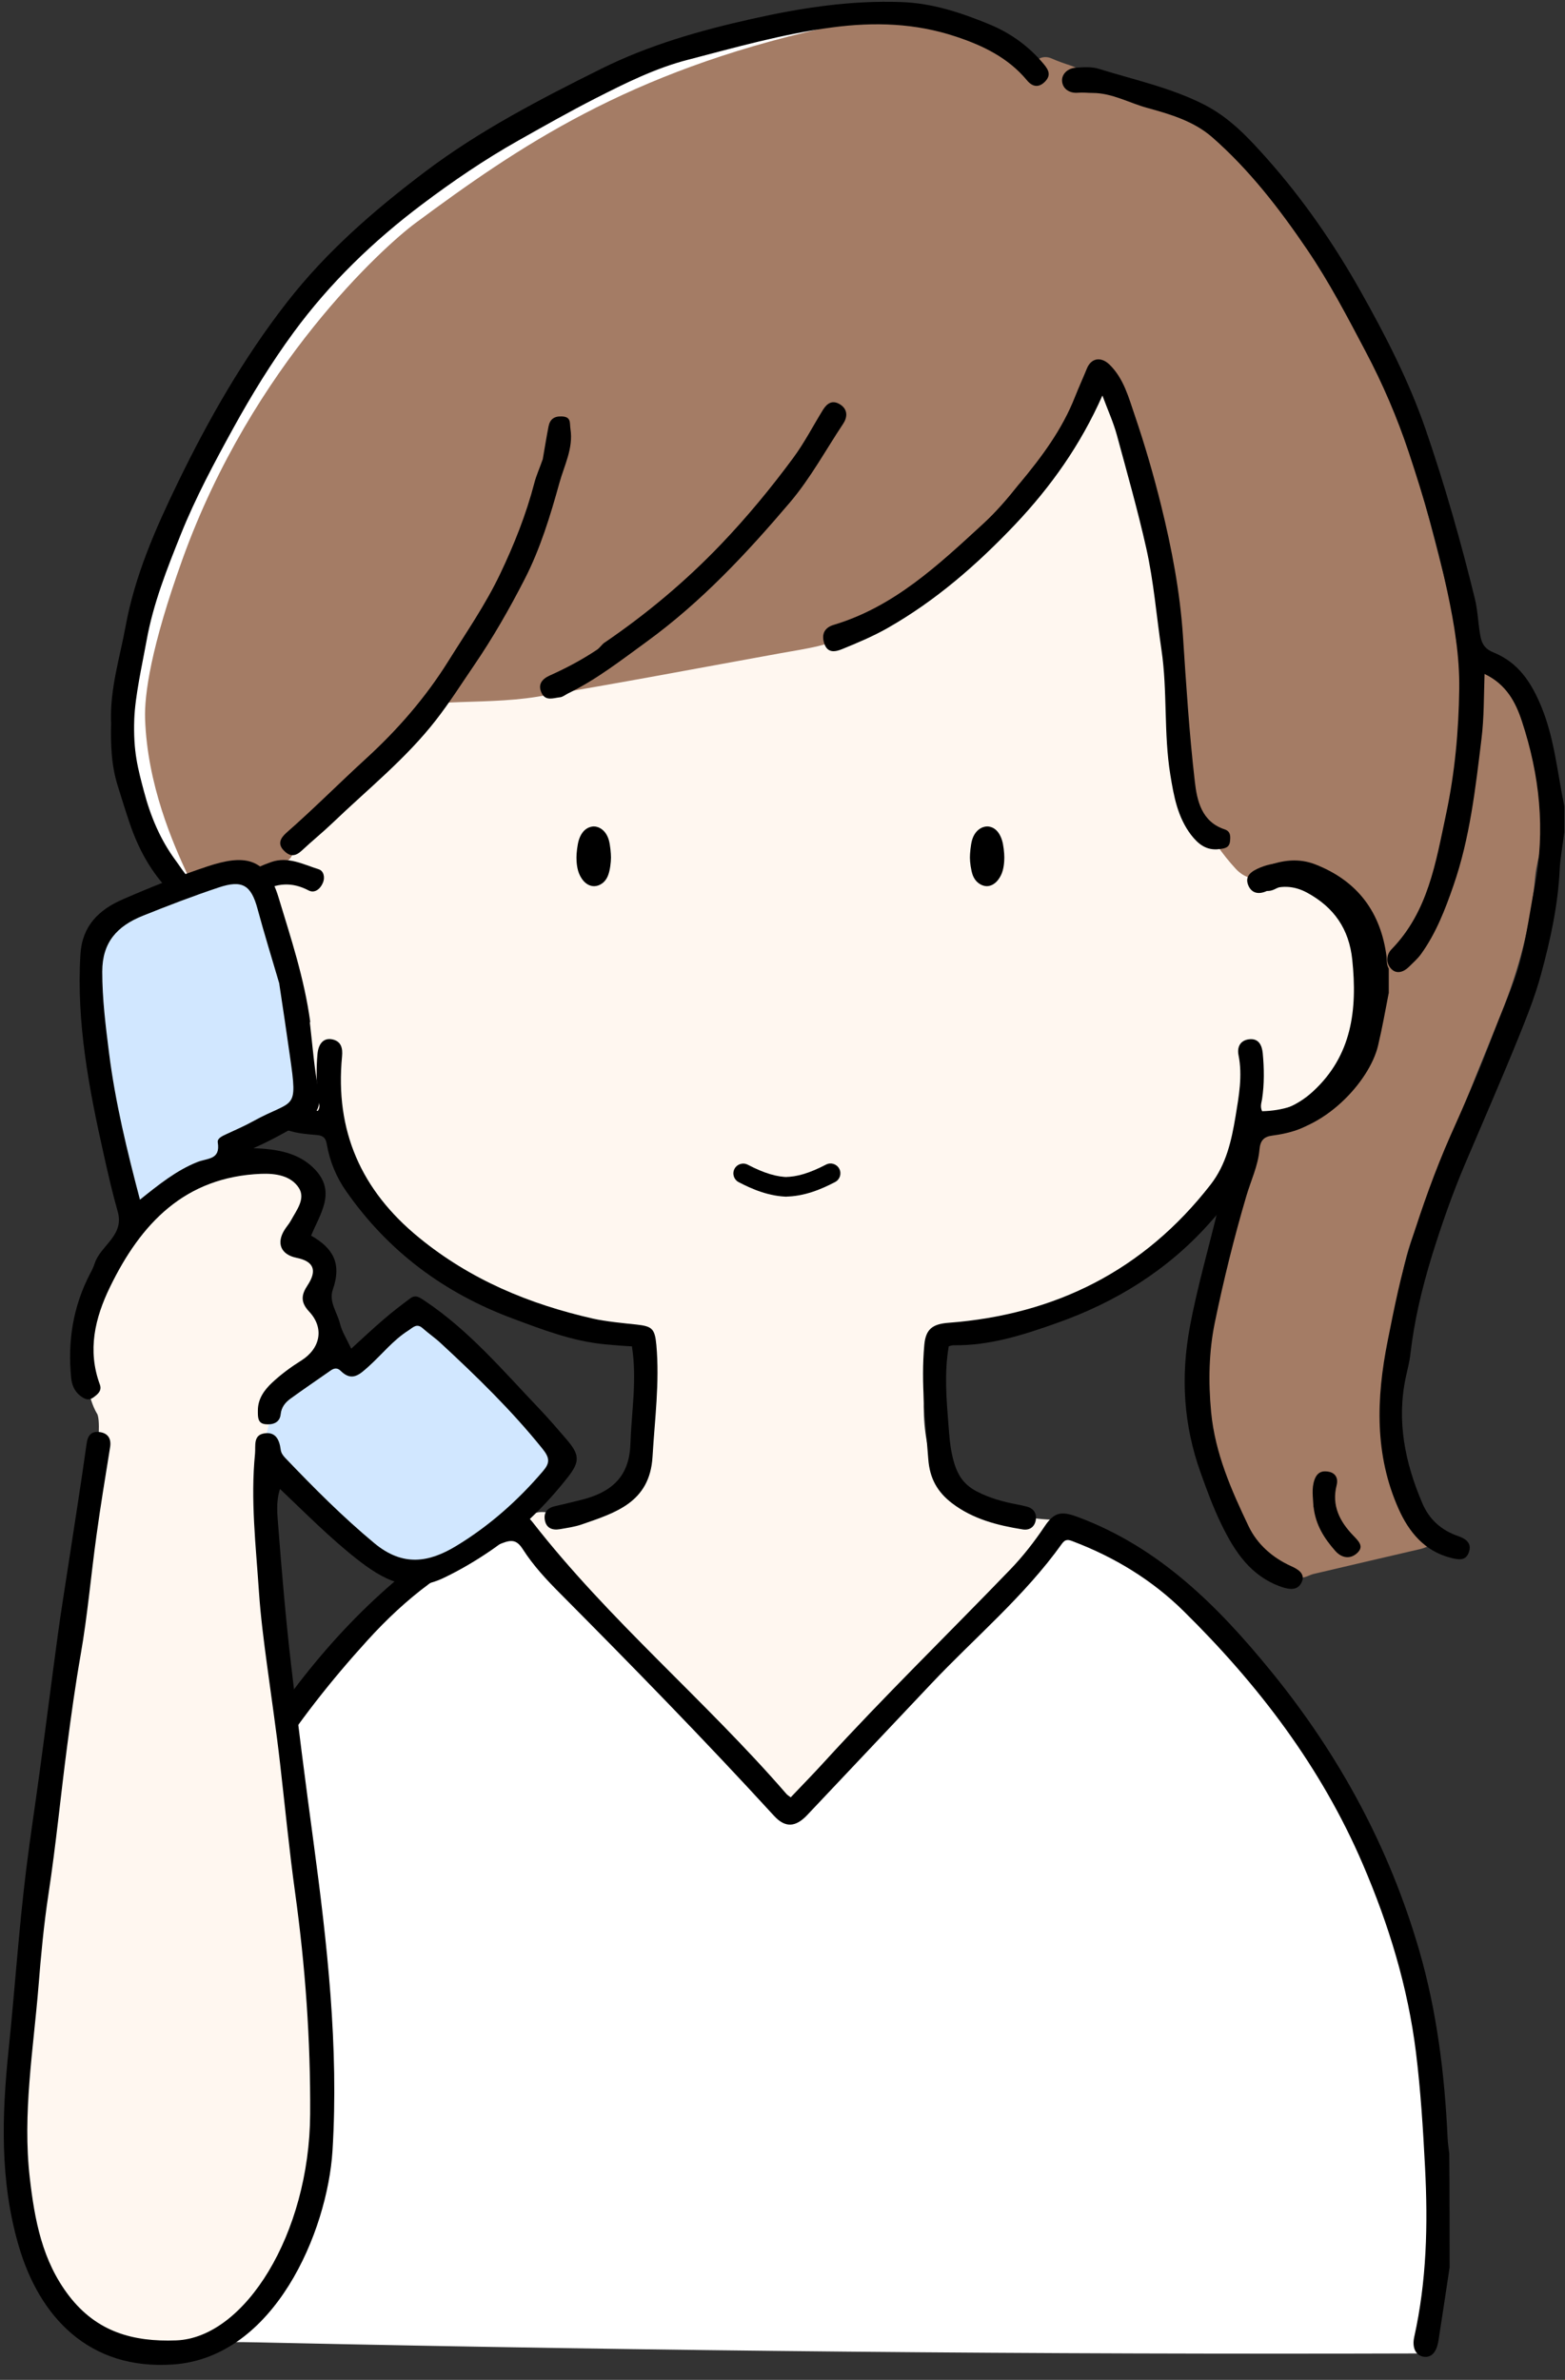
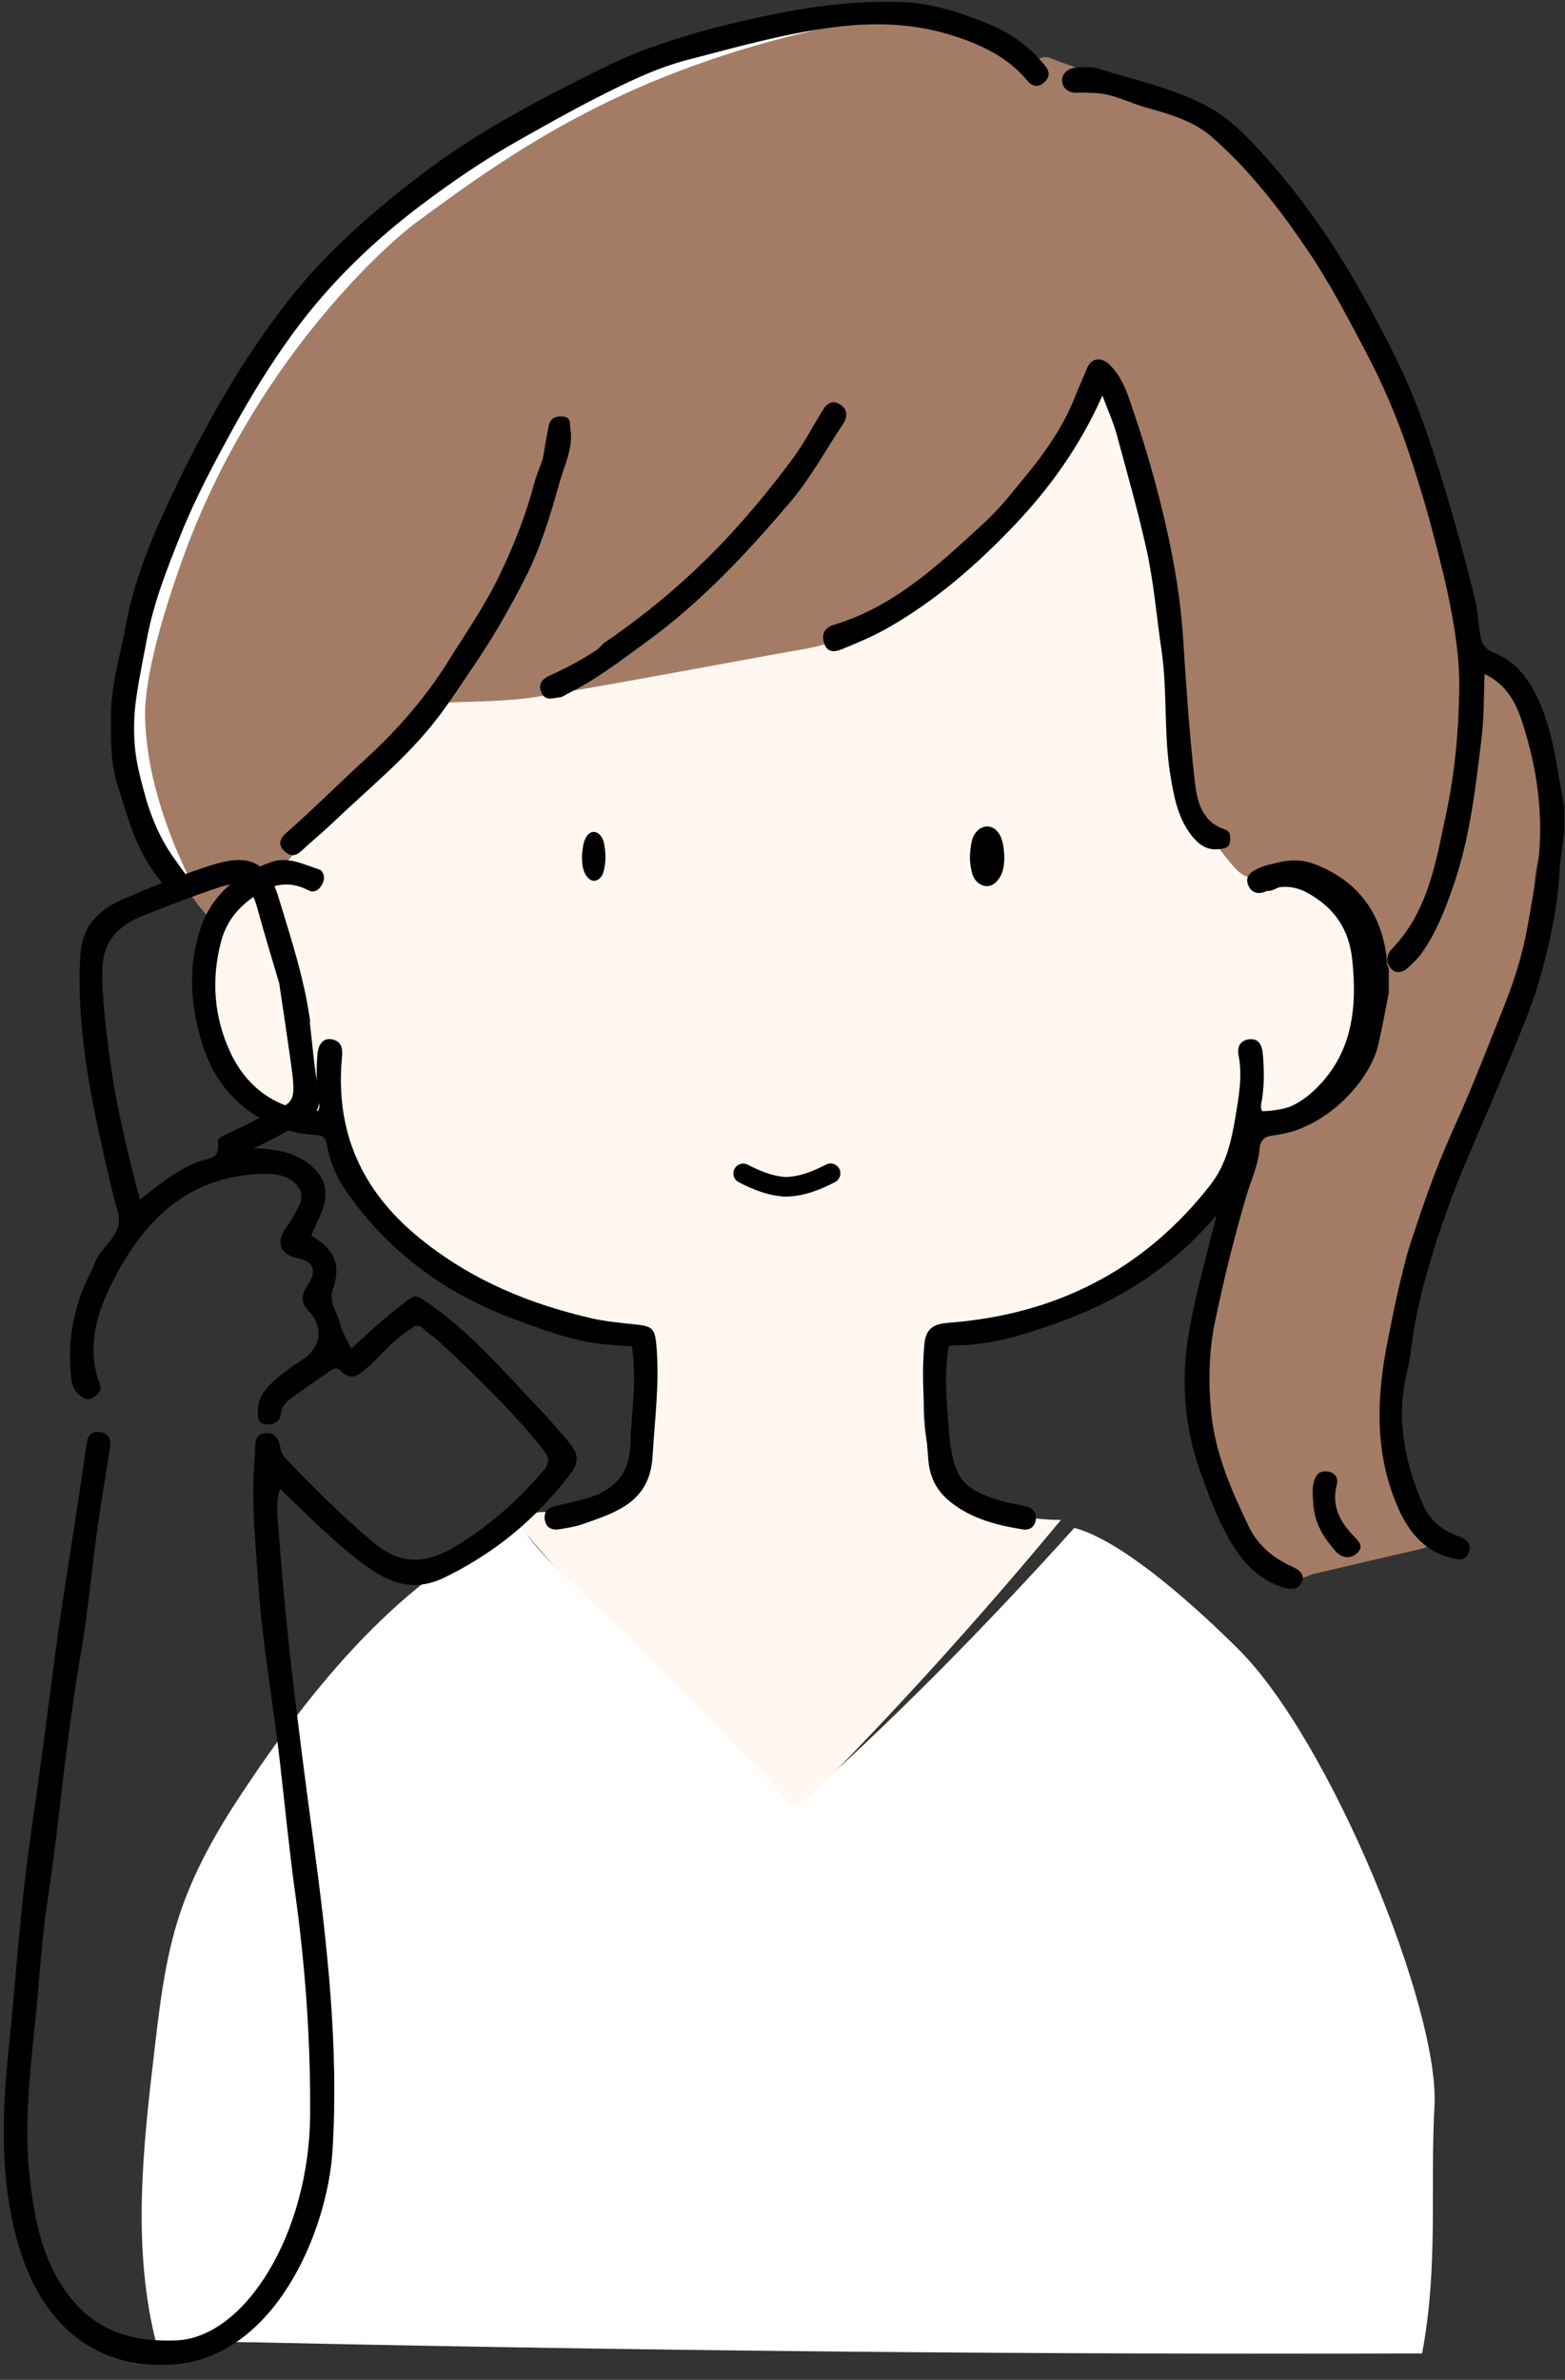
<svg xmlns="http://www.w3.org/2000/svg" height="217.1" preserveAspectRatio="xMidYMid meet" version="1.0" viewBox="-0.3 0.3 142.8 217.1" width="142.8" zoomAndPan="magnify">
  <rect x="-0.3" y="0.3" width="142.8" height="217.1" fill="#333333" stroke="none" />
  <defs>
    <clipPath id="a">
      <path d="M66.61 106.44H71.5V109.47H66.61z" fill="none" />
    </clipPath>
    <clipPath id="b">
      <path d="M71.5 106.44H76.39V109.47H71.5z" fill="none" />
    </clipPath>
    <clipPath id="c">
      <path d="M88.2 75.68H91.35V81.13H88.2z" fill="none" />
    </clipPath>
    <clipPath id="d">
      <path d="M52.3 75.68H55.45V81.13H52.3z" fill="none" />
    </clipPath>
  </defs>
  <g id="change1_1">
    <path d="M25.29,80.48c-4.77,1.81-7.72,5.57-7.19,11.36,.53,5.79,6.86,11.86,12.18,9.81,.77,6.17,5.76,12.15,11.11,15.31s10.82,5.13,17.12,5.13l-.33,9.87c-.04,1.29-.1,2.65-.76,3.76-1.46,2.46-5.24,2.73-8.09,2.52-.97-.07-2.48,.59-2.55,1.57-.04,.48,.8,.26,1.11,.63,7.61,8.87,15.75,17.27,24.38,25.16,8.49-8.5,16.58-17.4,24.24-26.65-2.49,0-4.05-.4-6.33-.97-2.06-.52-4.26-2.29-4.94-3.44-1.82-3.08-1.35-8.58-.56-12.42,6.38-.5,14.02-2.49,19.3-6.1s9.35-9.24,10.25-15.58l-.47,2.09c4.64,.03,9.1-3.31,10.39-7.76,.53-1.83,.56-3.78,.49-5.68-.06-1.49-.19-3.01-.76-4.38-1.42-3.37-5.75-5.18-8.91-4.3-.24-9.62,.75-19.29-.48-28.83s-5.07-19.3-12.89-24.91c-3.12-2.24-6.73-3.72-10.43-4.77-12.38-3.52-28.12-4.23-39.48,1.81s-21.18,19.32-24.54,31.75c-2.21,8.19-4.15,17.71-1.9,25.02Z" fill="#fff7f0" />
  </g>
  <g>
    <g>
      <g id="change2_1">
        <path d="M140.31,77.46c-.18,1-.45,1.9-.53,2.81-.39,4.34-1.49,8.48-3.12,12.52-2.72,6.72-5.46,13.44-8.02,20.22-1.28,3.37-1.45,7-1.73,10.58-.29,3.61-.27,7.2,.91,10.66,.58,1.69,1.44,3.31,2.35,4.86,.81,1.37,.59,2.16-.96,2.52-3.23,.75-6.46,1.5-9.68,2.26-.36,.09-.73,.35-1.07,.31-.45-.05-1.16-.23-1.24-.51-.21-.71-.72-.91-1.25-1.21-1.33-.75-2.16-1.96-2.87-3.26-1.67-3.07-2.91-6.32-3.44-9.78-.64-4.17,.03-8.27,1.07-12.31,1.06-4.11,2.18-8.21,3.27-12.31,.22-.83,.54-1.39,1.59-1.55,2.87-.45,5.27-1.97,6.67-4.45,.89-1.57,1.12-3.56,1.39-5.4,.79-5.3-1.13-9.73-4.7-13.55-.2-.22-.69-.34-.99-.27-.82,.19-1.6,.54-2.41,.76-1.18,.32-2.26,.1-3.1-.81-2.47-2.69-4.06-5.85-4.57-9.46-.53-3.72-.94-7.46-1.22-11.2-.55-7.17-1.68-14.19-4.55-20.84-.51-1.18-1.12-2.32-1.8-3.69-.34,.55-.53,.9-.75,1.21-2.73,3.76-5.17,7.8-8.29,11.21-3.99,4.36-8.65,8.09-13.72,11.21-2,1.23-4.35,1.48-6.63,1.9-7.4,1.34-14.78,2.75-22.2,3.97-2.65,.43-5.38,.41-8.07,.53-.72,.03-7.97,6.91-12.77,11.58-.72,.7-1.08,1.74-1.67,2.59-.17,.24-.54,.42-.85,.48-4.72,.85-6.1,5.04-6.1,5.04-.76,.58-4.91-6.12-6.19-9.45-1.17-3.06-2.09-6.25-1.72-9.61,.64-5.84,1.83-11.53,4.4-16.88,2.67-5.57,5.49-11.06,8.95-16.19,3.19-4.73,7.11-8.73,11.5-12.36,6.4-5.29,13.69-9.02,21.08-12.62,3.88-1.89,8.11-2.71,12.28-3.67,3.55-.81,7.12-1.53,10.78-1.4,4.15,.15,8.06,1.23,11.48,3.7,.35,.25,.61,.63,.92,.94,.34,.34,.7,.68,1.05,1.02l.22-.15c-.03-.21-.08-.42-.09-.63-.02-.98,.86-1.54,1.75-1.14,.56,.25,1.14,.45,1.72,.64,.65,.22,1.17,.5,1.24,1.31,.02,.23,.38,.53,.64,.61,2.91,.93,5.86,1.74,8.74,2.75,2.2,.77,3.75,2.52,5.17,4.25,2.33,2.83,4.63,5.72,6.62,8.79,4.2,6.46,7.5,13.37,9.55,20.83,1.01,3.7,1.95,7.42,2.89,11.14,.18,.72,.36,1.48,.31,2.21-.1,1.55,1.02,2.22,2.07,2.71,2.6,1.22,3.63,3.49,4.3,6,.52,1.93,.85,3.91,1.33,5.9,.06,1.55,.06,3.07,.06,4.67Z" fill="#a47c65" />
      </g>
      <path d="M74.62,1.89c-18.09,4.07-28.14,10.94-37.64,17.98-2.95,2.19-15.09,13.14-21.55,31.05-2.94,8.16-3.57,12.63-3.49,14.99,.21,6.21,2.59,11.65,3.99,14.66" fill="none" stroke="#fff" stroke-miterlimit="10" stroke-width="2" />
    </g>
    <g id="change3_7">
      <path d="M142.43,76.27c-.15,1.23-.37,2.33-.42,3.44-.16,3.24-.85,6.36-1.7,9.48-.52,1.93-1.26,3.79-2,5.63-1.58,3.9-3.27,7.76-4.92,11.64-1.17,2.75-2.15,5.56-3.03,8.39-.9,2.93-1.62,5.93-1.97,9-.08,.71-.27,1.4-.42,2.1-.85,4.01-.06,7.81,1.52,11.5,.63,1.47,1.73,2.45,3.24,2.97,.69,.24,1.28,.62,1.01,1.45-.28,.85-.94,.72-1.67,.54-2.4-.61-3.82-2.38-4.74-4.43-2.22-4.96-2.06-10.1-1.01-15.36,.6-3.02,1.2-6.04,2.12-8.96,1.04-3.29,2.2-6.57,3.6-9.74,1.37-3.08,2.75-6.15,3.92-9.31,.62-1.66,1.34-3.28,1.93-4.96,.97-2.76,1.29-5.63,1.84-8.47,1-5.16,.46-10.16-1.16-15.08-.57-1.73-1.41-3.36-3.41-4.32-.07,2.04-.04,3.98-.28,5.92-.55,4.53-1.06,9.07-2.56,13.39-.75,2.17-1.59,4.35-2.96,6.25-.31,.43-.73,.79-1.11,1.17-.47,.46-1.09,.67-1.57,.21-.54-.52-.51-1.31,0-1.83,3.33-3.43,4.02-7.88,4.96-12.28,.81-3.79,1.16-7.63,1.21-11.47,.04-2.99-.46-5.95-1.09-8.9-.92-4.32-2.14-8.55-3.53-12.72-1.05-3.14-2.36-6.2-3.92-9.15-1.67-3.17-3.33-6.35-5.35-9.32-2.52-3.71-5.26-7.26-8.65-10.23-1.67-1.46-3.82-2.1-5.9-2.67-1.67-.45-3.22-1.37-5.02-1.37-.43,0-.87-.06-1.32-.02-.77,.07-1.42-.35-1.46-1.08-.04-.63,.53-1.15,1.22-1.2,.71-.05,1.48-.11,2.14,.1,3.21,1,6.51,1.7,9.56,3.24,2.37,1.2,4.08,3.04,5.77,4.94,3.3,3.71,6.12,7.79,8.55,12.11,2.28,4.05,4.41,8.19,5.93,12.59,1.75,5.08,3.22,10.25,4.5,15.47,.27,1.1,.29,2.29,.51,3.44,.15,.78,.51,1.18,1.19,1.45,2.29,.93,3.47,2.77,4.38,4.99,1.18,2.89,1.44,5.95,2.08,9.05,0,.84,0,1.57,0,2.42Z" />
      <path d="M110.95,110.14c-.92,3.88-1.99,7.49-2.68,11.2-.85,4.57-.58,8.96,.99,13.33,.57,1.59,1.15,3.18,1.89,4.69,1.19,2.45,2.65,4.72,5.47,5.7,.8,.28,1.51,.32,1.85-.42,.36-.77-.31-1.18-.96-1.47-1.7-.77-3.09-1.99-3.88-3.64-1.58-3.31-3.06-6.66-3.42-10.42-.26-2.77-.21-5.5,.34-8.17,.8-3.87,1.75-7.72,2.87-11.52,.41-1.4,1.07-2.76,1.2-4.23,.07-.83,.38-1.2,1.19-1.3,1.34-.18,2.73-.52,3.74-1.32,2.22-1.76,4.28-3.74,5.09-6.63,.26-.94,.48-1.9,.65-2.86,.69-3.92,.39-7.69-2.3-10.85-2.1-2.46-5.53-4.11-8.57-2.67-.83,.39-1.08,.86-.82,1.5,.27,.65,.85,.9,1.67,.53,1.22-.56,2.49-.52,3.71,.15,2.44,1.33,3.82,3.3,4.11,6.12,.47,4.53-.02,8.73-3.59,12.01-1.56,1.44-3.45,2.08-5.49,2.17l-3.07,8.12Z" />
      <path d="M9.83,66.14c-.09-3.08,.81-5.86,1.33-8.71,.85-4.64,2.74-8.93,4.77-13.11,2.8-5.77,5.98-11.34,9.95-16.44,3.62-4.65,7.99-8.43,12.64-11.94,4.97-3.75,10.48-6.6,16.03-9.36,4.34-2.16,8.98-3.49,13.73-4.55,4.54-1.02,9.03-1.71,13.68-1.54,2.83,.1,5.41,.96,7.97,2.01,1.98,.81,3.64,2.01,5.01,3.65,.49,.58,.66,1.05,.09,1.62-.59,.58-1.16,.42-1.62-.14-1.72-2.07-4.03-3.18-6.51-4-3.68-1.22-7.41-1.34-11.26-.83-4.49,.59-8.81,1.82-13.16,2.95-2.96,.76-5.73,2.14-8.46,3.53-2.37,1.21-4.68,2.52-6.99,3.82-3.09,1.74-6,3.72-8.84,5.86-4.45,3.35-8.4,7.17-11.69,11.65-2.04,2.78-3.85,5.73-5.52,8.76-1.73,3.15-3.43,6.32-4.77,9.65-1.27,3.17-2.53,6.33-3.14,9.74-.39,2.16-1.04,4.99-1.12,7.17-.1,2.93,.33,4.46,.88,6.54,.6,2.29,1.5,4.45,2.93,6.37,.37,.5,.69,1.04,1.11,1.48,.61,.63,.19,1.09-.21,1.5-.49,.52-1.01,.24-1.41-.16-1.76-1.76-2.92-3.92-3.71-6.24-.38-1.12-.74-2.28-1.09-3.41-.6-1.9-.66-3.78-.61-5.85Z" />
      <path d="M92.69,44.46c2.08-2.49,3.94-5,5.1-7.96,.34-.86,.73-1.71,1.08-2.57,.4-.99,1.3-1.12,2.08-.36,1.29,1.27,1.73,2.98,2.28,4.58,.93,2.73,1.74,5.51,2.43,8.31,.96,3.89,1.71,7.83,1.98,11.85,.29,4.42,.57,8.85,1.08,13.26,.2,1.76,.61,3.69,2.73,4.39,.56,.19,.53,.66,.48,1.11-.07,.58-.5,.63-.98,.69-1.17,.15-1.92-.46-2.57-1.3-1.23-1.62-1.57-3.51-1.89-5.47-.62-3.79-.25-7.63-.81-11.41-.46-3.09-.7-6.21-1.39-9.28-.78-3.47-1.75-6.88-2.68-10.31-.32-1.18-.84-2.31-1.32-3.61-1.99,4.5-4.69,8.3-7.94,11.74-3.49,3.68-7.27,6.98-11.69,9.49-1.31,.74-2.71,1.33-4.11,1.9-.61,.25-1.35,.42-1.65-.54-.27-.86,.07-1.43,.88-1.67,5.5-1.65,9.54-5.46,13.61-9.2,1.19-1.09,2.24-2.31,3.3-3.65Z" />
      <path d="M49.22,42.22c.19-1.08,.34-2.04,.53-3.01,.13-.66,.51-.96,1.24-.92,.85,.04,.68,.61,.76,1.13,.28,1.78-.57,3.34-1.01,4.95-.83,2.99-1.74,5.98-3.16,8.75-1.39,2.71-2.91,5.37-4.64,7.9-1.14,1.67-2.23,3.39-3.47,4.98-2.73,3.51-6.21,6.29-9.4,9.35-.92,.88-1.91,1.68-2.84,2.55-.57,.53-1.06,.57-1.62,0-.65-.65-.25-1.2,.21-1.62,2.49-2.18,4.82-4.53,7.26-6.76,2.91-2.66,5.45-5.58,7.53-8.91,1.63-2.61,3.39-5.15,4.72-7.94,1.28-2.68,2.38-5.44,3.13-8.32,.18-.69,.48-1.34,.75-2.12Z" />
      <path d="M54.81,58.96c3.93-2.68,7.47-5.65,10.7-9.03,2.37-2.48,4.54-5.11,6.57-7.86,1.02-1.38,1.81-2.92,2.71-4.38,.38-.61,.87-.93,1.56-.5,.74,.46,.67,1.19,.29,1.76-1.6,2.4-2.97,4.95-4.85,7.17-3.95,4.65-8.09,9.08-13.06,12.7-2.34,1.7-4.61,3.48-7.22,4.75-.24,.12-.47,.32-.72,.34-.59,.06-1.3,.38-1.67-.39-.38-.8,.06-1.29,.75-1.6,1.49-.67,2.93-1.43,4.29-2.34,.22-.14,.38-.38,.64-.62Z" />
      <path d="M119.55,137.79c-.04-.91-.19-1.69,.09-2.49,.25-.72,.73-.86,1.32-.74,.63,.13,.86,.63,.7,1.24-.47,1.85,.3,3.31,1.5,4.56,.52,.54,1.04,1.02,.36,1.63-.64,.58-1.42,.44-2-.23-.98-1.12-1.77-2.33-1.96-3.98Z" />
    </g>
  </g>
  <g>
    <g>
      <g id="change3_5">
        <path d="M126.41,90.92c-.32,1.65-.6,3.22-.97,4.77-.77,3.28-5.03,7.92-9.62,8.07-1.05,.03-1.7,.27-1.9,1.51-.43,2.72-2.19,4.74-3.94,6.7-3.8,4.23-8.49,7.13-13.84,9.02-3.07,1.09-6.14,2.08-9.45,2.03-.13,0-.26,.05-.42,.09-.42,2.43-.21,4.85-.02,7.25,.07,.88,.11,1.66,.32,2.63,.35,1.62,.89,2.65,2.25,3.36,1.16,.61,2.4,.95,3.68,1.19,.3,.06,.6,.12,.9,.2,.62,.17,.91,.62,.81,1.23-.11,.63-.57,.95-1.19,.85-2.31-.37-4.55-.94-6.45-2.39-1.32-1.01-2.04-2.24-2.17-4.04-.26-3.47-.68-6.92-.36-10.41,.13-1.45,.77-1.9,2.21-2.01,9.76-.74,17.83-4.79,23.9-12.59,1.45-1.86,1.92-4.04,2.29-6.25,.3-1.84,.65-3.69,.27-5.58-.14-.69,.12-1.33,.94-1.44,.92-.12,1.2,.57,1.27,1.27,.13,1.39,.15,2.79-.06,4.18-.05,.33-.2,.66,0,1.11,1.85-.04,3.55-.56,5.06-1.73,2.93-2.27,3.95-5.42,4.24-8.94,.12-1.54-.03-3.05-.37-4.55-.55-2.39-2.07-3.93-4.17-5.01-1.17-.6-2.35-.66-3.53-.06-.72,.37-1.27,.23-1.6-.51-.33-.75,.05-1.27,.73-1.54,1.47-.57,2.97-.77,4.49-.18,3.86,1.51,5.99,4.36,6.51,8.44,.04,.33-.02,.69,.2,1.07,0,.77,0,1.46,0,2.25Z" />
        <path d="M28.73,100.52c-.16-1.42-.18-2.75-.06-4.07,.09-.98,.59-1.48,1.32-1.34,.87,.17,.99,.84,.92,1.57-.65,6.77,1.73,12.2,7.02,16.52,4.69,3.84,10.06,6.07,15.88,7.39,1.13,.26,2.81,.42,3.96,.54,1.42,.16,1.68,.36,1.82,1.86,.31,3.42-.15,6.81-.35,10.21-.25,4.17-3.39,5.1-6.47,6.17-.64,.22-1.32,.31-1.99,.43-.7,.12-1.25-.11-1.37-.86-.11-.68,.26-1.09,.93-1.24,.79-.18,1.59-.37,2.38-.57,2.66-.66,4.4-2.02,4.5-5.08,.1-2.96,.62-5.9,.14-8.93-.81-.04-1.66-.11-2.5-.19-2.92-.28-5.62-1.32-8.33-2.33-6.27-2.32-11.39-6.12-15.23-11.61-.92-1.31-1.51-2.75-1.78-4.31-.1-.57-.33-.79-.92-.84-.88-.07-1.76-.14-2.62-.42-3.96-1.28-6.57-3.92-7.81-7.86-1.1-3.48-1.35-7.01-.18-10.54,1.06-3.18,3.42-5.01,6.46-6.08,1.54-.54,2.93,.22,4.33,.66,.43,.13,.61,.7,.38,1.24-.25,.59-.77,.97-1.3,.69-1.52-.8-2.93-.69-4.36,.16-1.74,1.03-3.06,2.41-3.6,4.41-.96,3.52-.68,7.04,.85,10.27,1.32,2.8,3.64,4.75,6.88,5.26,.36,.06,.74,0,1.08,0,.26-.38,.09-.71,.02-1.12Z" />
      </g>
    </g>
    <g>
      <g>
        <g>
          <g clip-path="url(#a)" id="change3_1">
-             <path d="M71.69,109.47c-1.8,0-3.4-.71-4.59-1.33-.44-.23-.61-.77-.38-1.21,.23-.44,.77-.61,1.21-.38,1.5,.78,2.66,1.13,3.76,1.13,.5,0,.9,.4,.9,.9s-.4,.9-.9,.9Z" />
+             <path d="M71.69,109.47c-1.8,0-3.4-.71-4.59-1.33-.44-.23-.61-.77-.38-1.21,.23-.44,.77-.61,1.21-.38,1.5,.78,2.66,1.13,3.76,1.13,.5,0,.9,.4,.9,.9s-.4,.9-.9,.9" />
          </g>
          <g clip-path="url(#b)" id="change3_8">
            <path d="M71.31,109.47c-.5,0-.9-.4-.9-.9s.4-.9,.9-.9c1.1,0,2.26-.35,3.76-1.13,.44-.23,.98-.06,1.21,.38,.23,.44,.06,.98-.38,1.21-1.19,.62-2.79,1.33-4.59,1.33Z" />
          </g>
        </g>
        <g clip-path="url(#c)">
          <g id="change3_2">
            <path d="M88.7,78.52c0-.34,.06-1.05,.17-1.43,.18-.64,.59-.9,.9-.9,.33,0,.67,.25,.88,.89,.12,.38,.2,1.1,.2,1.45,0,.43-.06,1.02-.26,1.42-.24,.47-.54,.71-.86,.7-.24,0-.62-.18-.81-.7-.13-.36-.22-1.03-.22-1.41Z" />
            <path d="M89.75,81.14h-.04c-.42-.02-.99-.3-1.26-1.03-.15-.43-.25-1.15-.25-1.58,0-.37,.07-1.13,.19-1.57,.26-.93,.91-1.26,1.38-1.27h0c.29,0,.99,.12,1.35,1.23,.15,.45,.22,1.22,.22,1.6s-.04,1.11-.32,1.65c-.43,.83-.97,.97-1.29,.97Zm.03-4.45c-.08-.02-.32,.14-.43,.54-.09,.33-.15,1-.15,1.29,0,.34,.08,.94,.19,1.24,.14,.4,.34,.37,.36,.37,.09,0,.25-.13,.4-.42,.13-.25,.21-.7,.21-1.19,0-.34-.08-.99-.18-1.29-.1-.33-.26-.54-.39-.54Z" />
          </g>
        </g>
        <g clip-path="url(#d)">
          <g id="change3_3">
            <path d="M54.95,78.52c0-.34-.06-1.05-.17-1.43-.18-.64-.59-.9-.9-.9-.33,0-.67,.25-.88,.89-.12,.38-.2,1.1-.2,1.45,0,.43,.06,1.02,.26,1.42,.24,.47,.54,.71,.86,.7,.24,0,.62-.18,.81-.7,.13-.36,.22-1.03,.22-1.41Z" />
-             <path d="M53.9,81.14c-.31,0-.86-.14-1.28-.97-.28-.54-.32-1.26-.32-1.65s.08-1.15,.22-1.6c.36-1.12,1.1-1.22,1.36-1.23,.47,0,1.12,.34,1.38,1.27,.12,.44,.19,1.19,.19,1.57,0,.43-.09,1.16-.25,1.58-.26,.74-.84,1.02-1.26,1.03h-.04Zm-.03-4.45c-.13,0-.29,.21-.39,.54-.1,.3-.18,.96-.18,1.29,0,.49,.08,.94,.21,1.19,.15,.3,.33,.43,.4,.42,.01,0,.23-.01,.36-.37,.11-.3,.19-.9,.19-1.24,0-.3-.06-.97-.15-1.29-.11-.39-.32-.54-.43-.54h0Z" />
          </g>
        </g>
      </g>
    </g>
  </g>
  <g>
    <g id="change4_1">
      <path d="M14.03,214.34c-2.33-8.8-1.29-18.11-.22-27.15,.48-4.11,.97-8.25,2.26-12.18,1.28-3.9,3.31-7.51,5.57-10.93,6.53-9.89,14.82-20.12,25.45-24.68,2.34,3.29,5.44,5.95,8.4,8.71,5.8,5.41,11.13,11.3,16.75,17.1,8.97-7.97,17.39-16.55,25.49-25.53,4.6,1.21,11.66,7.76,15.02,11.12,8.37,8.37,18.32,32.78,17.84,41.6-.41,7.57,.37,14.63-1.13,22.59-34.97,.11-69.94-.22-104.9-.98-3.47-.08-6.98-.15-10.51,.34Z" fill="#fff" />
    </g>
    <g id="change3_6">
-       <path d="M131.96,207.21c-.34,2.27-.67,4.45-1.01,6.63-.16,1.03-.64,1.56-1.35,1.45-.72-.11-1.07-.82-.86-1.79,1.14-5.11,1.26-10.27,.99-15.47-.18-3.51-.4-7.01-.83-10.51-.74-5.97-2.48-11.64-4.84-17.14-3.8-8.87-9.53-16.38-16.36-23.11-2.88-2.84-6.29-4.91-10.07-6.35-.41-.16-.7-.26-1.03,.2-3.42,4.79-7.95,8.56-11.96,12.81-3.75,3.98-7.52,7.95-11.27,11.93-1.07,1.14-2.02,1.2-3.04,.09-6.33-6.91-12.88-13.61-19.49-20.26-1.26-1.26-2.48-2.57-3.44-4.07-.53-.83-1-.89-1.89-.54-4.87,1.9-8.82,5.05-12.28,8.86-6.64,7.3-12.09,15.33-15.39,24.71-1.88,5.36-3.08,10.85-3.55,16.52-.34,4.09-.53,8.18-.54,12.28,0,3.32,.38,6.59,1.06,9.84,.04,.2,.09,.4,.11,.6,.05,.69-.14,1.26-.89,1.39-.82,.14-1.21-.41-1.34-1.1-.25-1.34-.47-2.68-.65-4.03-.63-4.7-.37-9.4-.25-14.12,.3-11.97,3.24-23.22,9.33-33.51,4.37-7.38,9.6-14.13,16.45-19.48,2.62-2.04,5.63-3.34,8.66-4.6,.87-.36,1.55,.05,2.06,.71,6.98,8.96,15.75,16.24,23.16,24.79,.08,.1,.2,.17,.4,.32,1.02-1.08,2.05-2.12,3.03-3.2,5.49-6.01,11.32-11.69,16.97-17.55,1.19-1.23,2.24-2.58,3.19-4,.86-1.28,1.52-1.37,2.96-.84,7.47,2.77,12.82,8.13,17.72,14.14,6.19,7.6,10.75,16.01,13.48,25.42,1.62,5.59,2.32,11.32,2.59,17.12,.02,.44,.08,.88,.15,1.4,.03,3.5,.03,6.92,.03,10.44Z" />
-     </g>
+       </g>
  </g>
  <g>
    <g id="change5_1">
-       <path d="M8.93,84.79c3.66-2.31,7.72-3.98,11.95-4.9,.5-.11,1.07-.2,1.5,.08,.34,.22,.52,.62,.67,1,2.31,5.7,3.79,11.75,4.36,17.88,.06,.68,.11,1.41-.21,2.02-.38,.73-1.17,1.11-1.91,1.47-1.42,.7-2.81,1.48-4.15,2.33-.25,.16-.51,.33-.61,.6-.12,.3-.03,.64,.07,.96,1.62,5.14,4.01,10.04,7.05,14.49,1.13,1.65,2.83,3.44,4.78,2.98,2.04-.48,3.05-3.22,5.14-3.43,1.42-.14,2.62,.97,3.61,2l8.72,9.06c.45,.47,.93,1.01,.91,1.66-.02,.45-.28,.85-.54,1.22-1.71,2.5-3.45,5.05-5.81,6.95s-5.47,3.11-8.44,2.5c-3.77-.77-6.37-4.12-8.62-7.24-5.58-7.74-11.23-15.59-14.68-24.49-3.42-8.82-4.56-18.52-3.79-27.13Z" fill="#d1e7ff" />
-     </g>
+       </g>
    <g id="change1_2">
-       <path d="M8.54,129.24c-1.65-2.83-1.17-8.99,.44-11.84,2.76-4.89,5.59-9.06,11.04-10.42,2.01-.5,7.29-.62,8.13,1.28,.71,1.6-1.01,4.1-2.05,5.5,2.24-.17,3.79,3.08,2.25,4.71,1.1,1.1,1.49,2.85,.97,4.32-.65,1.83-2.44,2.96-3.62,4.5-1.61,2.1-2,4.88-2.13,7.52-.59,11.95,7.6,51.39,5.2,59.11-1,3.22,.41,17.34-11.73,20.35-12.53,3.11-15.91-8.36-15.95-16.33-.05-9.75,1.03-19.47,2.11-29.17,1.27-11.43,6.54-37.49,5.35-39.53Z" fill="#fff7f0" />
-     </g>
+       </g>
    <g id="change3_4">
      <path d="M27.97,93.55c.25,2.16,.4,4.21,.79,6.21,.28,1.39-.09,2.22-1.3,2.87-1.52,.83-3,1.71-4.64,2.41,2.15,.08,4.24,.4,5.72,2.05,1.82,2.04,.33,4-.45,5.93,1.94,1.11,2.83,2.47,1.98,4.92-.39,1.11,.4,2.08,.65,3.1,.18,.74,.62,1.42,1.03,2.29,.99-.9,1.93-1.79,2.91-2.63,.8-.69,1.64-1.34,2.49-1.97,.48-.35,.84-.07,1.3,.23,4.03,2.69,7.13,6.36,10.43,9.82,.87,.91,1.69,1.87,2.51,2.82,1.2,1.4,1.25,2.02,.12,3.46-2.03,2.58-4.35,4.86-7.08,6.72-1.35,.92-2.74,1.74-4.22,2.45-3.18,1.53-5.58,.16-7.98-1.73-2.44-1.92-4.62-4.13-6.98-6.37-.39,1.2-.24,2.33-.16,3.4,.32,4.19,.68,8.37,1.16,12.54,.62,5.41,1.32,10.82,2.05,16.22,1.26,9.36,2.32,18.74,1.74,28.2-.46,7.37-5.29,18.89-14.58,19.51-7.61,.51-12.17-4.3-14.07-10.88-1.72-5.93-1.52-11.87-.9-17.88,.57-5.49,.93-11,1.61-16.48,.36-2.9,.81-5.79,1.2-8.69,.58-4.24,1.11-8.49,1.69-12.73,.27-1.98,.59-3.95,.89-5.92,.58-3.8,1.19-7.6,1.72-11.41,.11-.81,.46-1.17,1.2-1.07,.74,.1,1.07,.59,.95,1.36-.43,2.69-.88,5.38-1.25,8.09-.5,3.62-.81,7.27-1.44,10.86-.48,2.74-.86,5.49-1.22,8.24-.6,4.54-1.03,9.1-1.72,13.62-.42,2.76-.68,5.54-.9,8.3-.47,5.85-1.48,11.7-.8,17.58,.44,3.8,1.12,7.56,3.59,10.76,2.52,3.27,5.83,4.2,9.77,4.05,6.25-.24,12.16-9.71,12.22-20.64,.04-6.77-.44-13.48-1.37-20.19-.54-3.9-.92-7.84-1.37-11.76-.34-3-.79-6-1.19-8.99-.3-2.23-.59-4.47-.74-6.69-.28-4.2-.78-8.4-.36-12.62,.07-.73-.2-1.72,.9-1.86,1-.13,1.33,.62,1.44,1.48,.04,.3,.18,.51,.4,.75,2.6,2.72,5.23,5.37,8.14,7.79,2.62,2.18,4.99,1.76,7.46,.27,3.01-1.82,5.63-4.14,7.92-6.82,.66-.77,.65-1.21-.04-2.07-2.8-3.48-5.98-6.57-9.24-9.59-.53-.5-1.14-.91-1.69-1.4-.54-.48-.89-.05-1.28,.2-1.4,.88-2.42,2.19-3.63,3.28-.8,.71-1.52,1.46-2.57,.41-.3-.3-.6-.25-.92-.02-1.21,.85-2.44,1.68-3.64,2.55-.47,.34-.84,.77-.91,1.43-.08,.81-.77,.98-1.41,.91-.71-.08-.67-.69-.67-1.25,0-1.07,.59-1.87,1.29-2.53,.81-.76,1.72-1.43,2.66-2.02,1.74-1.09,2.15-2.96,.72-4.48-.83-.89-.68-1.57-.13-2.4,.89-1.36,.56-2.18-1.02-2.5-1.42-.29-1.86-1.33-1.08-2.56,.18-.29,.42-.55,.58-.85,.51-.94,1.36-1.98,.71-2.98-.73-1.11-2.12-1.32-3.43-1.27-6.96,.28-10.97,4.52-13.79,10.32-1.38,2.84-2.08,5.78-.93,8.9,.22,.59-.23,.92-.62,1.2-.41,.29-.78,.14-1.18-.18-.55-.44-.76-1.03-.82-1.65-.33-3.33,.18-6.51,1.74-9.5,.16-.3,.31-.6,.41-.92,.54-1.65,2.73-2.53,2.1-4.73-.49-1.72-.89-3.48-1.28-5.23-1.35-6.01-2.5-12.04-2.12-18.25,.16-2.57,1.67-4.06,3.91-5.02,2.53-1.1,5.08-2.12,7.7-2.99,3.2-1.05,5.32-.95,6.47,2.85,1.12,3.7,2.35,7.38,2.89,11.36Zm-2.78-3.51c-.67-2.27-1.37-4.54-1.99-6.83-.59-2.18-1.39-2.67-3.55-1.95-2.34,.78-4.63,1.66-6.92,2.58-2.37,.95-3.7,2.44-3.7,5.1,0,2.5,.31,4.95,.62,7.42,.57,4.51,1.64,8.9,2.82,13.38,1.72-1.38,3.33-2.67,5.23-3.43,.95-.38,2.13-.19,1.87-1.8-.06-.38,.45-.59,.81-.76,.79-.37,1.59-.71,2.35-1.13,3.82-2.12,4.17-.81,3.42-6.01-.3-2.11-.61-4.22-.97-6.58Z" />
    </g>
  </g>
</svg>